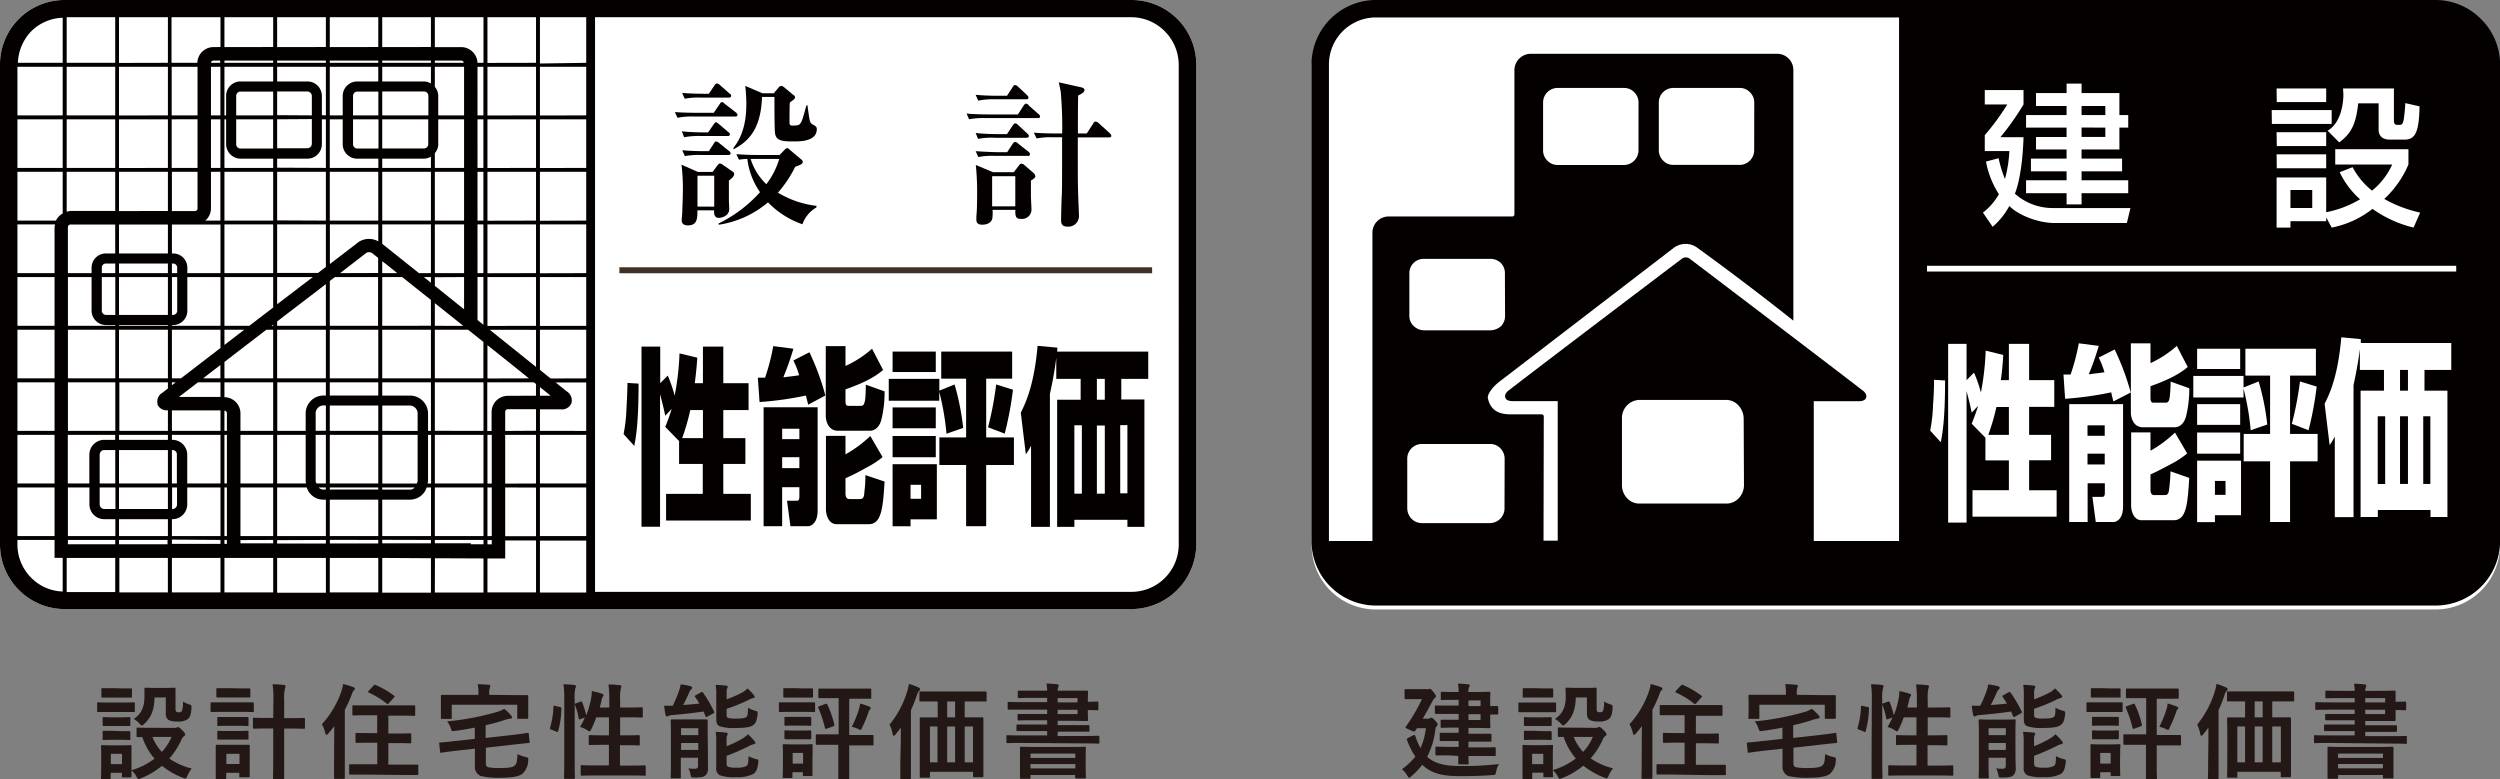
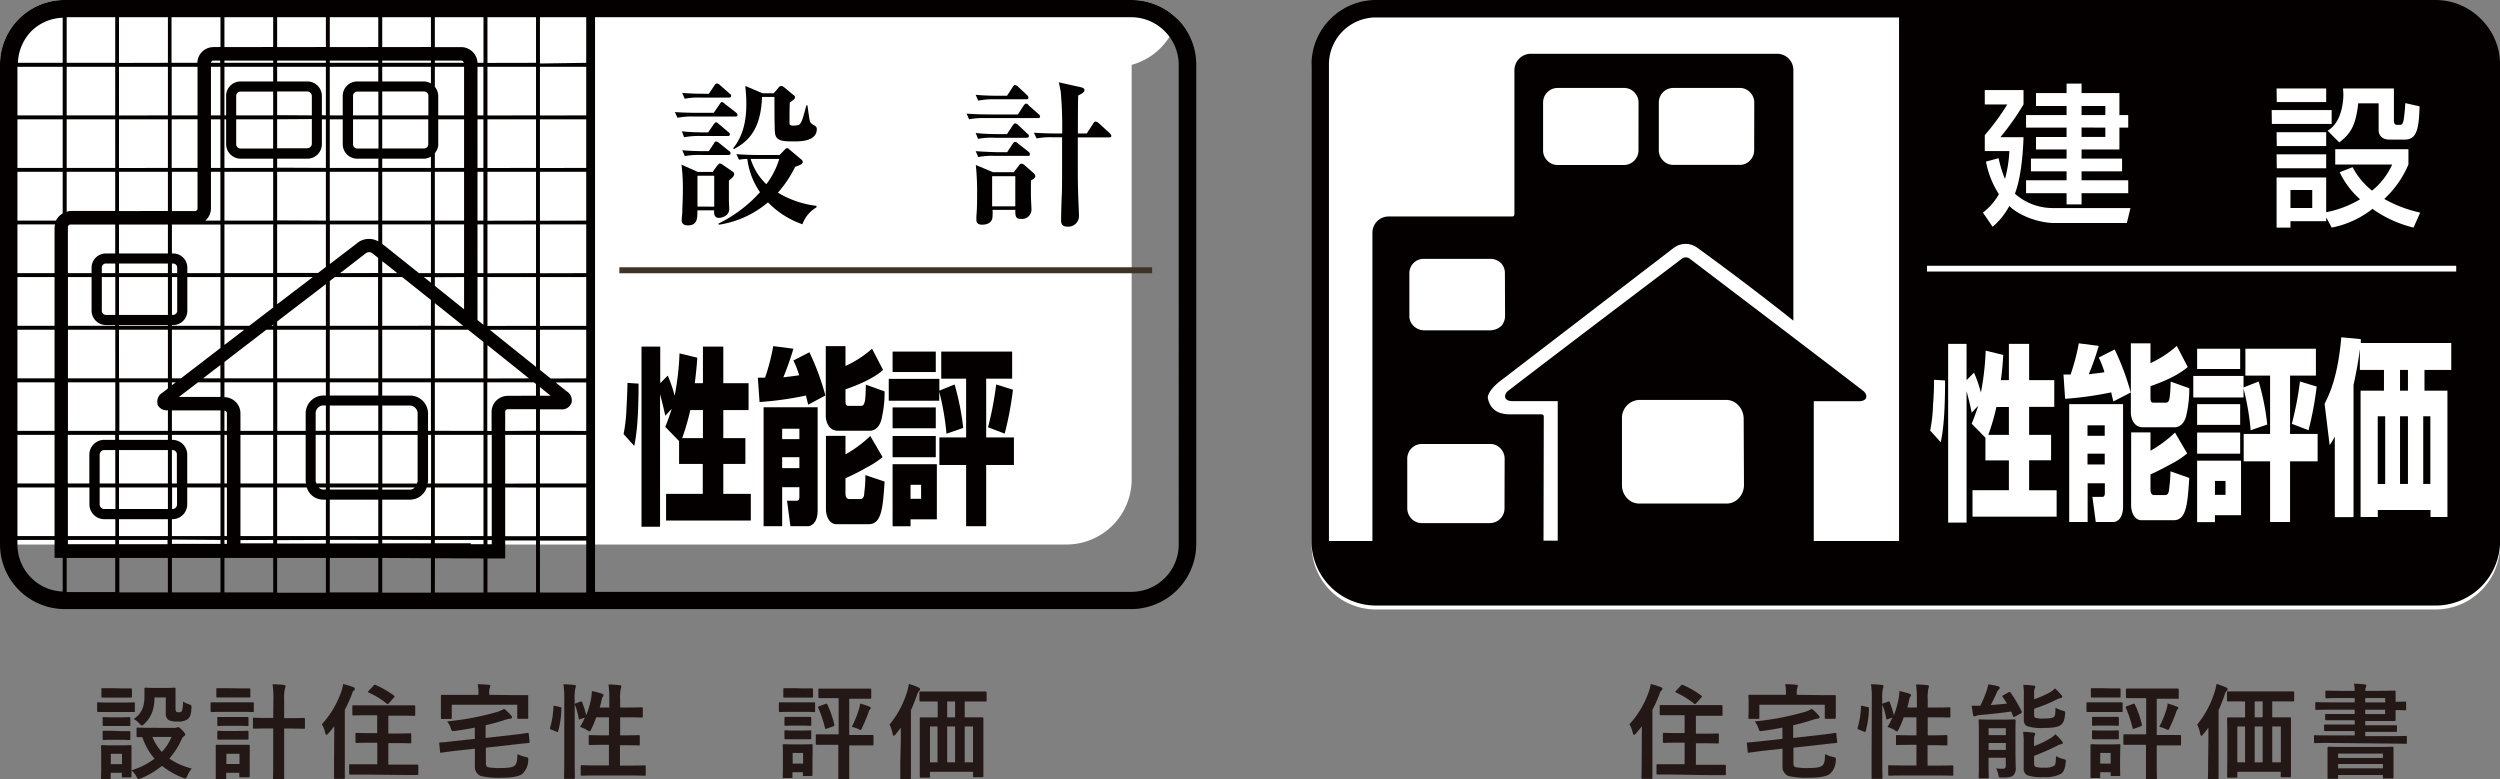
<svg xmlns="http://www.w3.org/2000/svg" viewBox="0 0 580.67 180.99">
  <rect x="0" y="0" width="580.67" height="180.99" fill="#808080" stroke="none" />
  <defs>
    <style>.cls-1{fill:#fff;}.cls-2{fill:#040000;}.cls-3{fill:#3e3326;}.cls-4{fill:#231815;}</style>
  </defs>
  <g id="レイヤー_2" data-name="レイヤー 2">
    <g id="contents">
-       <path class="cls-1" d="M273.43,4.38A15.09,15.09,0,0,0,262.78,0H15A15,15,0,0,0,0,15.06V126.47a15.06,15.06,0,0,0,15,15l247.76,0a15.14,15.14,0,0,0,15.09-15.06V15.06A15,15,0,0,0,273.43,4.38Z" />
+       <path class="cls-1" d="M273.43,4.38A15.09,15.09,0,0,0,262.78,0H15A15,15,0,0,0,0,15.06V126.47l247.76,0a15.14,15.14,0,0,0,15.09-15.06V15.06A15,15,0,0,0,273.43,4.38Z" />
      <path class="cls-2" d="M168,107.76h5.13v-6H168V95.25h5.87V89H168V80.51h-4.73V89h-1.89c.28-2.3.44-3.78.58-5.92l-4.13-1a62.92,62.92,0,0,1-1.13,9.83,33,33,0,0,0-1.6-4.67L153.35,89V80.51H149v41.84h4.31V91.57c.41,1.54.71,2.66,1.21,5l1.5-1.62c-.54,1.7-.88,2.67-1.5,4.2l3.21,3.3v5.31h5.5v6.95h-8.52v6.2h19.68v-6.2H168Zm-4.73-6h-4.82a52.51,52.51,0,0,0,1.88-6.51h2.94Z" />
      <path class="cls-2" d="M145.51,94.82a36.87,36.87,0,0,1-.67,6l2.48,2.75c.36-1.84,1-5.15,1-14.47l-2.58-.16C145.73,90.05,145.68,91.91,145.51,94.82Z" />
      <path class="cls-2" d="M177.36,122.22h4.31v-9.06h4v2.29c0,.3-.08.86-.57.86h-2.3l.79,5.91h4.17c.35,0,2.15-.43,2.15-3.62v-24H177.36Zm4.31-22.64h4V102h-4Zm0,6.62h4v2.53h-4Z" />
      <path class="cls-2" d="M184.28,83.73a21.3,21.3,0,0,1,1.34,3.43c-.38.06-2.34.34-2.73.35a3.24,3.24,0,0,1-.94.1A65.36,65.36,0,0,0,184.28,81l-4.68-.61a48,48,0,0,1-1.9,7.33l-1.68,0,.4,5.66a77.2,77.2,0,0,0,10.78-1.51c.19.88.3,1.2.51,2.13l4-2.14A57.76,57.76,0,0,0,188,81.82Z" />
      <path class="cls-2" d="M200.75,114.38c0,.68-.15,1.53-.92,1.53h-2.58c-.69,0-.87-.69-.87-1.3v-3.53a49.94,49.94,0,0,0,4.74-2.4,21.47,21.47,0,0,0,3.88-2.51l-2.86-4.9a28.16,28.16,0,0,1-5.76,4.26v-4.3h-4.54v17c0,1.59.74,3.52,2.48,3.52h7.47c3,0,3.29-3.89,3.67-9.9L201,110.35A28.06,28.06,0,0,1,200.75,114.38Z" />
      <path class="cls-2" d="M200.9,93.11c-.15.49-.21,1.16-.92,1.16h-2.8c-.39,0-.8,0-.8-1.08V90.43c2.89-1,6.45-2.48,8.73-4.5L202.55,81a24.52,24.52,0,0,1-6.17,4V80.39H191.8V96.65c0,.88.46,3.4,2.83,3.4h7.46c.58,0,2-.33,2.6-2.48a26.44,26.44,0,0,0,.77-6.66l-4.36-1.57C201.1,91,201,92.66,200.9,93.11Z" />
      <rect class="cls-2" x="207.32" y="81.66" width="10.03" height="4.75" />
      <path class="cls-2" d="M207.32,122.24h4.17v-1.62h6.11v-12.8H207.32Zm4.17-9.64h2.45v3.26h-2.45Z" />
      <rect class="cls-2" x="207.32" y="94.63" width="10.03" height="4.84" />
      <path class="cls-2" d="M223.72,99.39a59.19,59.19,0,0,0-2-10.09l-3.54,1.44V88H206.43v5.08h11.73V91a60.4,60.4,0,0,1,1.68,9.74Z" />
      <rect class="cls-2" x="207.32" y="101.27" width="10.03" height="4.93" />
      <path class="cls-2" d="M229.49,99.24l3.87,1.48a78.65,78.65,0,0,0,1.92-10.2l-3.9-1.22A76.5,76.5,0,0,1,229.49,99.24Z" />
      <polygon class="cls-2" points="229.06 87.95 235.09 87.95 235.09 81.66 218.62 81.66 218.62 87.95 224.4 87.95 224.4 101.6 218.19 101.6 218.19 108 224.4 108 224.4 122.22 229.06 122.22 229.06 108 235.5 108 235.5 101.6 229.06 101.6 229.06 87.95" />
-       <path class="cls-2" d="M245.6,80.75,241,80.32c-.84,9.65-3,13.63-3.9,15.55l1.17,9.66a16.77,16.77,0,0,0,1.21-2v18.84h4.38V91.48c.89-4,1.25-6.6,1.48-8.4V88H251v4.84h-5.46v29.53h4v-1.63h12.32v1.63h3.95V92.79h-5.37V88h6.26V81.66H245.53Zm14.59,18h1.67v15.83h-1.67ZM254.77,88h1.84v4.84h-1.84Zm0,10.83h1.84v15.83h-1.84Zm-3.49,15.83h-1.74V98.78h1.74Z" />
      <path class="cls-2" d="M167,28.83c-.3-.23-.47-.43-.69-.43s-.4.33-.55.48l-1.28,1.87h-1c-.31,0-2.86,0-5.11-.25l.53,1.37a19.19,19.19,0,0,1,4-.28h6.05c.31,0,.56,0,.56-.39s-.17-.38-.36-.53Z" />
      <path class="cls-2" d="M167,50.61c.29,0,2.38-.26,2.38-2.09,0-.27-.08-1.5-.08-2s0-3.34,0-4.57c.66-.53,1.22-1,1.22-1.51s-.33-.51-.56-.73l-2-1.37a1.51,1.51,0,0,0-.76-.37c-.22,0-.5.37-.67.58l-1,1.38h-3.45l-3.79-1.68a45.41,45.41,0,0,1,.31,6.48c0,1.42-.12,3.53-.12,4.19,0,.81-.15,1.72-.15,2.27s.31,1.16,1.44,1.16c2.28,0,2.2-1.77,2.22-3.5h3.87V49C165.83,49.84,166,50.61,167,50.61Zm-5-2.63V40.82h3.89V48Z" />
      <path class="cls-2" d="M170.28,34.44l.2.18c3.34-1.76,6.25-4.57,6.52-12.11h2.88c0,1.23,0,7.58.13,8.34.18,2,2,2,4.53,2,1.84,0,5.18-.19,5.18-2.88,0-.9-1.09-.86-1.48-1.56-.25-.51-.32-1.28-.69-3.94h-.25c-.81,3-1,3.66-1.4,4.19-.26.37-.49.51-1.81.51-.64,0-.71-.31-.71-.61s0-3.77.07-4.74c1.05-.78,1.2-.86,1.2-1.22s-.28-.47-.49-.64l-2-1.67c-.4-.26-.48-.33-.68-.33a.81.81,0,0,0-.67.43l-1.1,1.28h-2.6l-4-1.71c.07.88.24,2.26.24,4.21C173.34,27,173,31.11,170.28,34.44Z" />
      <path class="cls-2" d="M178.38,47a20.39,20.39,0,0,0,8,5.09,7.33,7.33,0,0,1,3.26-3.92v-.36a22.47,22.47,0,0,1-8.95-3.06,27.16,27.16,0,0,0,4-6c1.21-.44,1.77-.66,1.77-1.15a.8.8,0,0,0-.41-.61l-2.59-2.18c-.34-.33-.47-.4-.64-.4s-.37.13-.67.48L181.06,36H176.2c-.36,0-2.87,0-5.17-.2l.62,1.3a10.93,10.93,0,0,1,1.93-.18,17.08,17.08,0,0,0,2.95,7.72,31.71,31.71,0,0,1-9.66,7.29l.09.27A23,23,0,0,0,178.38,47Zm-4-10.09H181a18.46,18.46,0,0,1-3,5.87A13.69,13.69,0,0,1,174.33,36.86Z" />
      <path class="cls-2" d="M167.05,33.23a1.27,1.27,0,0,0-.7-.37c-.3,0-.42.26-.53.45l-1.18,1.8h-1c-.35,0-2.88,0-5.17-.22l.59,1.36A18.93,18.93,0,0,1,163,36h6.14c.22,0,.56-.06.56-.41a.69.69,0,0,0-.37-.52Z" />
      <path class="cls-2" d="M162.91,22.67h6.36c.23,0,.55-.05.55-.41s-.17-.36-.38-.54l-2.26-2a1.23,1.23,0,0,0-.67-.34.71.71,0,0,0-.52.4l-1.35,2h-1c-.38,0-2.92,0-5.2-.2l.61,1.36A16,16,0,0,1,162.91,22.67Z" />
      <path class="cls-2" d="M161.21,27.07h9.51c.26,0,.57,0,.57-.42,0-.19-.18-.37-.34-.51l-2.58-2c-.25-.23-.45-.43-.68-.43s-.42.29-.54.49l-1.37,2h-3.86c-.37,0-2.91,0-5.17-.17l.61,1.33A16.74,16.74,0,0,1,161.21,27.07Z" />
      <path class="cls-2" d="M227.22,36.48a16.7,16.7,0,0,1,3.92-.27h7.57c.26,0,.51,0,.51-.41a.72.72,0,0,0-.31-.54l-2.41-1.89a1,1,0,0,0-.75-.39c-.25,0-.42.25-.59.5l-1.23,1.87h-2.16c-.35,0-2.9-.07-5.15-.24Z" />
      <path class="cls-2" d="M240.48,40.92a1.23,1.23,0,0,0-.47-.77l-2-1.75a1.32,1.32,0,0,0-.77-.39c-.21,0-.46.22-.64.52L235.47,40h-4.82l-4-1.68a61.14,61.14,0,0,1,.3,7c0,.78,0,3.26-.17,4.94,0,.09,0,.53,0,.82,0,.84.6,1.11,1.35,1.11.6,0,2.4-.15,2.4-1.93a8,8,0,0,0,0-1.51h5.31c-.11,1.86.37,2.09,1.31,2.09a2.19,2.19,0,0,0,2.43-2.09c0-.5-.13-2.7-.13-3.25,0-1.33,0-2.58,0-3.57C240,41.64,240.48,41.28,240.48,40.92Zm-4.66,7h-5.38v-7h5.38Z" />
      <path class="cls-2" d="M240.14,30.82l.62,1.33a17.83,17.83,0,0,1,3.93-.26h2c0,9.72,0,10.84-.05,13.16-.08.84-.18,5-.18,6,0,.6,0,1.58,1.39,1.58a2.46,2.46,0,0,0,2.76-2.47c0-.81-.2-4.71-.2-5.62-.07-2.1-.07-3.16-.07-12.62h7.23c.24,0,.56-.07.56-.33s-.19-.45-.43-.71l-2.53-2.3a1.47,1.47,0,0,0-.68-.35c-.24,0-.45.18-.62.54L252.42,31h-2.06c0-1.23,0-7.44.07-8.82.74-.37,1.46-.74,1.46-1.23s-.49-.57-.72-.66l-5.25-1.17c.15.59.26,1.23.45,2.15a91.44,91.44,0,0,1,.34,9.73h-1.35C245,31,242.43,31,240.14,30.82Z" />
      <path class="cls-2" d="M229,27.43h12c.27,0,.58,0,.58-.4a.84.84,0,0,0-.36-.53l-2.27-2a.81.81,0,0,0-.67-.43c-.2,0-.36.26-.56.51l-1.29,2h-6.81c-.39,0-2.94,0-5.12-.2l.59,1.32A18.17,18.17,0,0,1,229,27.43Z" />
      <path class="cls-2" d="M231.14,23.06h7.17c.25,0,.56,0,.56-.37s-.23-.45-.38-.66l-2-1.86a1.2,1.2,0,0,0-.75-.42c-.2,0-.34.19-.54.49l-1.3,2h-2.14c-.35,0-2.9,0-5.15-.22l.6,1.36A17.29,17.29,0,0,1,231.14,23.06Z" />
      <path class="cls-2" d="M238.38,32c.29,0,.59-.07.59-.4s-.18-.38-.33-.55l-2.14-2a1.18,1.18,0,0,0-.68-.39c-.27,0-.41.23-.61.49l-1.32,2h-2.16c-.33,0-2.86,0-5.11-.26l.55,1.37a16.37,16.37,0,0,1,3.92-.26Z" />
      <rect class="cls-3" x="143.86" y="62.08" width="123.74" height="1.39" />
      <path class="cls-2" d="M273.43,4.38A15.09,15.09,0,0,0,262.78,0H15A15,15,0,0,0,0,15.06V126.47a15.06,15.06,0,0,0,15,15l247.76,0a15.14,15.14,0,0,0,15.09-15.06V15.06A15,15,0,0,0,273.43,4.38ZM4.05,112.3V101h8.62V112.3Zm8.62.92v11.29H4.05V113.22ZM4.05,100.07V88.81h8.62v11.26Zm0-12.19V76.58h8.62v11.3Zm0-12.2V64.35h8.62V75.68Zm0-12.24V52.12h8.74a6.38,6.38,0,0,0-.12.63V63.44Zm0-12.2V39.91H14.56v9.67A3.74,3.74,0,0,0,13,51.24ZM14.56,15.51V26.8H4.05V15.51Zm0,12.2V39H4.05V27.71ZM125.41,112.3V101h10.75V112.3Zm10.75.92v11.29H125.41V113.22Zm-10.75-13.15v-5h4.82a2.35,2.35,0,0,0,2.5-1.45,2.45,2.45,0,0,0-1.09-2.72l-2.59-2.07h7.11v11.26Zm0-8.16v-2l2.48,2Zm2.48-4-2.48-2V76.58h10.75v11.3Zm-2.48-12.2V64.35h10.75V75.68Zm0-12.24V52.12h10.75V63.44Zm0-12.2V39.91h10.75V51.24Zm0-12.24V27.71h10.75V39Zm0-12.2V15.51h10.75V26.8Zm-8.07,85.5V101h7.16V112.3Zm7.16.92v11.29h-7.16V113.22Zm-7.16-13.15V95.65a.6.6,0,0,1,.59-.6h6.57v5Zm.59-8.16a3.76,3.76,0,0,0-3.75,3.74v4.42h-1V88.81H124l.49.38v2.72Zm-4.71,32.6V113.22h1v11.29Zm1,.9v1c-.14,0-.52,0-1,0v-1Zm-1-13.11V101h1V112.3Zm0-24.42V80.17c3.55,2.84,6.9,5.51,9.63,7.71Zm.54-11.3H124.5v8.61Zm-.54-.9V64.35H124.5V75.68Zm0-12.24V52.12H124.5V63.44Zm0-12.2V39.91H124.5V51.24Zm0-12.24V27.71H124.5V39Zm0-12.2V15.51H124.5V26.8Zm0-12.21V4H124.5V14.59ZM101,126.18v-.77H112.3v1h-2.94v-.23Zm0-1.67V113.22H112.3v11.29Zm0-12.21V101H112.3V112.3Zm0-12.23V88.81H112.3v11.26Zm0-12.19V76.58h7.71l3.57,2.84v8.46Zm6.79-72.37V26.8h-6V22.27a3.32,3.32,0,0,0-.79-2.1V15.51ZM101,14.59v-.52h6.18a.62.62,0,0,1,.54.52Zm.79,18.89V27.71h6V39H101V35.57A3.33,3.33,0,0,0,101.81,33.48Zm6,6.43V51.24H101V39.91Zm0,12.21V63.44H101V52.12Zm0,12.23v7.49L101,66.39v-2Zm-.22,11.33H101V70.41C103.14,72.12,105.36,73.88,107.59,75.68Zm3.34-1.35v-10h1.37V75.43Zm0-10.89V52.12h1.37V63.44Zm0-12.2V39.91h1.37V51.24Zm0-12.24V27.71h1.37V39Zm0-12.2V15.51h1.37V26.8Zm0-12.21a3.82,3.82,0,0,0-3.71-3.65H101V4H112.3V14.59ZM88.78,124.51v-8.46h6.54a4.09,4.09,0,0,0,3.79-2.83h1v11.29Zm11.31.9v.79c-3.19,0-7,0-11.31,0v-.82ZM97,101v10.75c0,.22-.13.35-.2.56h-8V101Zm-8.21-.92V94.2h6.54a1.86,1.86,0,0,1,1.67,2v3.9Zm7.52,13.15a1.54,1.54,0,0,1-1,.49H88.78v-.49Zm3-.92a2.77,2.77,0,0,0,.11-.56V101h.71V112.3Zm.11-12.23v-3.9a4.19,4.19,0,0,0-4.06-4.3H88.78V88.81h11.31v11.26ZM88.78,87.88V76.58h11.31v11.3Zm0-12.2V64.35h4.63c2,1.58,4.23,3.38,6.68,5.31v6Zm0-12.24V60.68c1,.73,2.11,1.64,3.49,2.76Zm9.66.91h1.65v1.32Zm-1.13-.91-8.53-6.8V52.12h11.31V63.44Zm-8.53-12.2V39.91h11.31V51.24Zm0-12.24V36.86H98.5a3.35,3.35,0,0,0,1.59-.48V39ZM99.47,27.71v5.77a1,1,0,0,1-1,1H88.78V27.71ZM88.78,26.8V21.25H98.5a1,1,0,0,1,1,1V26.8Zm9.72-7.88H88.78V15.51h11.31v3.88A3.34,3.34,0,0,0,98.5,18.92Zm-9.72-4.33v-.52h11.31v.52Zm0-3.65V4h11.31v6.92ZM76.6,124.51v-8.46H87.86v8.46Zm11.26.9v.82l-11.24,0h0v-.84ZM76.6,113.71v-.49H87.86v.49Zm0-1.41V101H87.86V112.3Zm0-12.23V94.2H87.86v5.87Zm0-8.2V88.81H87.86v3.06Zm0-4V76.58H87.86v11.3Zm0-12.2V65.28c.4-.33.79-.62,1.21-.93h10V75.68ZM79,63.44l6-4.64a1.26,1.26,0,0,1,1.45,0l1.38,1.1v3.51Zm4.14-7.11-6.52,5V52.12H87.86v3.94A4.38,4.38,0,0,0,83.12,56.33ZM76.6,51.24V39.91H87.86V51.24ZM76.6,39V27.71h3v5.77A3.38,3.38,0,0,0,83,36.86h4.88V39ZM83,34.5a1,1,0,0,1-1-1V27.71h5.91V34.5Zm-1-7.7V22.27a1,1,0,0,1,1-1h4.88V26.8Zm1-7.88a3.37,3.37,0,0,0-3.4,3.35V26.8h-3V15.51H87.86v3.41ZM76.6,14.59v-.52H87.86v.52Zm0-3.65V4H87.86v6.92ZM64.37,124.51V113.22h6.88A4,4,0,0,0,75,116.05h.69v8.46Zm11.32.9v.84l-11.32,0v-.79ZM71.08,112.3H64.37V101H71v10.75A3.69,3.69,0,0,0,71.08,112.3ZM75,113.71a1.59,1.59,0,0,1-1-.49h1.68v.49Zm-1.49-1.41c-.06-.21-.19-.34-.19-.56V101h2.37V112.3Zm-.19-12.23v-3.9a1.85,1.85,0,0,1,1.68-2h.69v5.87ZM75,91.87a4.15,4.15,0,0,0-4,4.3v3.9h-6.6V88.81H75.69v3.06Zm-10.63-4V76.58H75.69v11.3Zm0-12.2v-1c4-3.09,8-6.11,11.32-8.68v9.69Zm0-5V64.35h8.3Zm9.5-7.28h-9.5V52.12H75.69V62Zm-9.5-12.2V39.91H75.69V51.24Zm0-12.24V36.86h7a3.37,3.37,0,0,0,3.39-3.38V27.71h.93V39Zm8.06-11.29v5.77a1.07,1.07,0,0,1-1.06,1h-7V27.71Zm-8.06-.91V21.25h7a1.07,1.07,0,0,1,1.06,1V26.8Zm10.39,0V22.27a3.36,3.36,0,0,0-3.39-3.35h-7V15.51H75.69V26.8ZM64.37,14.59v-.52H75.69v.52Zm0-3.65V4H75.69v6.92ZM55.85,124.51V113.22h7.6v11.29Zm7.6.9v.79l-7.6,0v-.76Zm-7.6-13.11V101h7.6V112.3Zm0-12.23V96a3.77,3.77,0,0,0-3.72-3.75V88.81H63.45v11.26Zm-3.72,24.44V113.22h.57v11.29Zm.57.9v.92h-.57v-.92Zm-.57-13.11V101h.57V112.3Zm0-12.23V95.38a.6.6,0,0,1,.57.57v4.12Zm0-12.19V84.07c3-2.33,6.39-4.91,9.74-7.49h1.58v11.3Zm0-7.76V76.58h4.61Zm10.93-4.44c.13-.1.25-.2.39-.29v.29Zm-5.16,0H52.13V64.35H63.45v7.08ZM52.13,63.44V52.12H63.45V63.44Zm0-12.2V39.91H63.45V51.24Zm0-12.24V27.71h.39v5.77a3.4,3.4,0,0,0,3.34,3.38h7.59V39Zm3.73-4.5a1,1,0,0,1-1-1V27.71h8.58V34.5Zm-1-7.7V22.27a1,1,0,0,1,1-1h7.59V26.8Zm1-7.88a3.34,3.34,0,0,0-3.34,3.35V26.8h-.39V15.51H63.45v3.41Zm-3.73-4.33v-.52H63.45v.52Zm0-3.65V4H63.45v6.92ZM39.93,124.51v-3.92h.15a3.45,3.45,0,0,0,3.41-3.45v-3.92h7.72v11.29Zm11.28.9v.92l-11.28,0v-1ZM41.12,113.22v3.92a1.06,1.06,0,0,1-1,1.09h-.15v-5Zm-1.19-.92v-7.77h.15a1,1,0,0,1,1,1.09v6.68Zm3.56,0v-6.68a3.46,3.46,0,0,0-3.41-3.46h-.15V101H51.21V112.3Zm-3.56-12.23V95.32H51.21v4.75Zm0-10.6v-.66h.88Zm1.63,2.72c1.11-.84,2.63-2,4.41-3.38h5.24v3.38Zm5.63-4.31c1.24-1,2.59-2,4-3.1v3.1Zm-5.16,0h-2.1V76.58H51.21v4.24Zm-2.1-12.2V75.5h.22a3.31,3.31,0,0,0,3.36-3.23V64.35h7.7V75.68Zm1.23-11.33v7.92a1,1,0,0,1-1,.88h-.22v-8.8Zm-1.23-.91V61.21h.22a.94.94,0,0,1,1,.87v1.36Zm3.58,0V62.08a3.3,3.3,0,0,0-3.36-3.21h-.22V52.15h5.36a1.52,1.52,0,0,0,.21,0h5.71V63.44Zm2.37-35.73V39h-6V27.71Zm-6-.91V15.51h6V26.8Zm6,13.11V48.4a.62.62,0,0,1-.59.63H39.93V39.91Zm1.8,11.33A3.79,3.79,0,0,0,49,48.4V39.91h2.19V51.24ZM49,39V27.71h2.19V39Zm0-12.2V15.51h2.19V26.8Zm0-12.21a.59.59,0,0,1,.54-.52h1.6v.52Zm.54-3.65a3.74,3.74,0,0,0-3.7,3.65h-6V4H51.21v6.92Zm-13,82.94A2.33,2.33,0,0,0,39,95.29v4.78H27.72V88.81H39v1.41l-1.27,1A2.33,2.33,0,0,0,36.62,93.88Zm-8.9,30.63v-3.92H39v3.92Zm11.27.9v1l-11.27,0v-1Zm-11.27-7.18v-5H39v5Zm0-5.93v-7.77H39v7.77Zm0-10.14V101H39v1.17Zm0-14.28V76.58H39v11.3Zm0-12.2V75.5H39v.18Zm0-2.53v-8.8H39v8.8Zm0-9.71V61.21H39v2.23Zm0-4.57V52.15H39v6.72Zm0-9.84V39.91H39V49Zm0-10V27.71H39V39Zm0-12.2V15.51H39V26.8Zm0-12.21V4H39V14.59ZM15.77,124.51V113.22h5v3.92a3.45,3.45,0,0,0,3.4,3.45h2.62v3.92Zm11,.9v1l-11,0v-1Zm-2.62-7.18a1.1,1.1,0,0,1-1-1.09v-3.92h3.66v5Zm-1-5.93v-6.68a1.09,1.09,0,0,1,1-1.09h2.62v7.77Zm1-10.14a3.47,3.47,0,0,0-3.4,3.46v6.68h-5V101h11v1.17Zm-8.37-2.09V88.81h11v11.26Zm0-12.19V76.58h11v11.3Zm0-12.2V64.35h5.49v7.92a3.37,3.37,0,0,0,3.38,3.23h2.12v.18Zm8.87-2.53a1,1,0,0,1-1-.88V64.35h3.13v8.8Zm-1-9.71V62.08a.94.94,0,0,1,1-.87h2.12v2.23Zm1-4.57a3.32,3.32,0,0,0-3.38,3.21v1.36H15.77V52.75a.61.61,0,0,1,.63-.6H26.76v6.72ZM16.4,49a2.69,2.69,0,0,0-.91.2V39.91H26.76V49Zm-.91-10V27.71H26.76V39Zm0-12.2V15.51H26.76V26.8Zm0-12.21V4H26.76V14.59Zm0,115,11.27,0v7.93H15.49Zm12.23,0,11.27,0v8H27.72Zm12.21,0,11.28,0v8H39.93Zm12.2,0,11.32,0v8H52.13Zm12.24,0,11.32,0v8.08H64.37Zm12.23,0h.71l10.55,0v8H76.6Zm12.18,0,11.31.07v8H88.78Zm12.24.07,11.28.05v7.92H101Zm12.2.05,4.12,0v-4.17h7.16v12.06H113.22Zm12.19-4.14h10.75v12.06H125.41Zm0-110.82V4h10.75V14.59ZM7.29,7.23a10.9,10.9,0,0,1,7.27-3.11V14.59H4.16A11.13,11.13,0,0,1,7.29,7.23ZM4.05,126.47v-1.06h8.62v4.17h1.89v7.81a10.74,10.74,0,0,1-7.25-3.13A10.9,10.9,0,0,1,4.05,126.47Zm269.73,0a11,11,0,0,1-11,11H138.21V4H262.78a11,11,0,0,1,7.77,3.27,11.08,11.08,0,0,1,3.23,7.77Z" />
      <path class="cls-4" d="M28.49,163.18c1.82,0,2.43-.05,2.57-.05s.26,0,.26.26v1.71c0,.26,0,.28-.26.28s-.75,0-2.57,0H25.37c-1.82,0-2.42,0-2.54,0s-.27,0-.27-.28v-1.71c0-.24,0-.26.27-.26s.72.05,2.54.05Zm12,5.88A1.23,1.23,0,0,0,41,169a.81.81,0,0,1,.36-.12c.17,0,.46.22.91.67s.75.84.75,1a.44.44,0,0,1-.27.43,1.66,1.66,0,0,0-.57.75,17.61,17.61,0,0,1-2.86,4.46,16,16,0,0,0,5.21,2.31,7.49,7.49,0,0,0-1,1.68c-.22.45-.29.64-.48.64a2.39,2.39,0,0,1-.56-.16,18,18,0,0,1-4.87-2.79,18.21,18.21,0,0,1-4.9,2.91,1.38,1.38,0,0,1-.55.16c-.19,0-.28-.16-.5-.6a4.66,4.66,0,0,0-1.13-1.41c0,1,0,1.27,0,1.37s0,.26-.27.26h-1.7c-.24,0-.26,0-.26-.26v-.8h-2.6v1.25c0,.24,0,.27-.26.27h-1.7c-.27,0-.29,0-.29-.27s.05-.72.05-3.62v-1.54c0-1.51-.05-2.09-.05-2.26s0-.26.29-.26.64.05,2.18.05h2.14c1.56,0,2-.05,2.2-.05s.27,0,.27.26,0,.72,0,1.85v3.72a16.28,16.28,0,0,0,5.35-2.69,14.81,14.81,0,0,1-2.83-5c-.7,0-1,0-1.08,0-.24,0-.26,0-.26-.29v-1.68c0-.22,0-.24.26-.24s.84.05,2.93.05ZM28.2,159.89c1.56,0,2,0,2.16,0s.29,0,.29.26v1.61c0,.24,0,.27-.29.27s-.6,0-2.16,0H26c-1.56,0-2,0-2.19,0s-.26,0-.26-.27V160.1c0-.24,0-.26.26-.26s.63,0,2.19,0ZM28,166.61c1.46,0,1.9-.05,2-.05s.28,0,.28.24v1.56c0,.24,0,.26-.28.26s-.56,0-2,0h-1.9c-1.46,0-1.89,0-2,0s-.26,0-.26-.26V166.8c0-.22,0-.24.26-.24s.58.05,2,.05Zm0,3.21c1.46,0,1.9,0,2,0s.28,0,.28.26v1.54c0,.24,0,.26-.28.26s-.56-.05-2-.05h-1.9c-1.46,0-1.89.05-2,.05s-.26,0-.26-.26V170c0-.24,0-.26.26-.26s.58,0,2,0Zm-2.26,5.26v2.4h2.6v-2.4ZM35.88,162c0,3-.91,4.75-2.35,6.12-.26.26-.43.38-.57.38s-.32-.14-.58-.45A5,5,0,0,0,31.06,167c1.61-1.1,2.49-2.52,2.49-5.23,0-1.08,0-1.63,0-1.78s0-.26.28-.26.58.05,2.12.05h2.4c1.53,0,2-.05,2.16-.05s.26,0,.26.26,0,.72,0,2v2.49a1.24,1.24,0,0,0,.17.82c.12.12.29.14.67.14a.69.69,0,0,0,.65-.33,6.19,6.19,0,0,0,.24-2.16,7.35,7.35,0,0,0,1.42.65c.6.19.57.24.55.86-.07,1.44-.31,2.11-.86,2.57a3.68,3.68,0,0,1-2.45.55,4.12,4.12,0,0,1-2-.34,1.76,1.76,0,0,1-.65-1.65V162Zm-.48,9.17a11.56,11.56,0,0,0,2.19,3.48,11.68,11.68,0,0,0,2.25-3.48Z" />
      <path class="cls-4" d="M56.14,163.13c1.82,0,2.42,0,2.57,0s.24,0,.24.26v1.71c0,.26,0,.29-.24.29s-.75-.05-2.57-.05H51.72c-1.82,0-2.42.05-2.54.05s-.27,0-.27-.29v-1.71c0-.24,0-.26.27-.26s.72,0,2.54,0ZM58,176.81c0,2.78,0,3.31,0,3.46s0,.26-.26.26h-1.9c-.24,0-.26,0-.26-.26v-.77H52.54v1.2c0,.24,0,.26-.27.26H50.4c-.26,0-.29,0-.29-.26s0-.7,0-3.6v-1.59c0-1.51,0-2.09,0-2.25s0-.27.29-.27.65,0,2.19,0h2.95c1.54,0,2,0,2.21,0s.26,0,.26.27,0,.72,0,1.84Zm-2.3-16.92c1.54,0,2,0,2.16,0s.29,0,.29.26v1.59c0,.24,0,.26-.29.26s-.62,0-2.16,0h-3c-1.56,0-2,0-2.19,0s-.26,0-.26-.26V160.1c0-.24,0-.26.26-.26s.63,0,2.19,0Zm-.27,6.65c1.45,0,1.88,0,2,0s.29,0,.29.26v1.56c0,.24,0,.27-.29.27s-.57-.05-2-.05H52.73c-1.46,0-1.89.05-2,.05s-.26,0-.26-.27v-1.56c0-.24,0-.26.26-.26s.58,0,2,0Zm0,3.24c1.45,0,1.88-.05,2-.05s.29,0,.29.26v1.54c0,.24,0,.26-.29.26s-.57,0-2,0H52.73c-1.46,0-1.89,0-2,0s-.26,0-.26-.26V170c0-.24,0-.26.26-.26s.58.05,2,.05Zm-2.85,5.3v2.38h3.05v-2.38Zm10.92-12.53a22.16,22.16,0,0,0-.19-3.62c.91,0,1.85.07,2.64.17.24,0,.38.14.38.26a1.87,1.87,0,0,1-.12.48A9.22,9.22,0,0,0,66,162.5v4.3h1.54c2.18,0,2.93-.05,3-.05s.29,0,.29.29V169c0,.24,0,.27-.29.27s-.87-.05-3-.05H66v7.25c0,2.71,0,4.08,0,4.2s0,.29-.24.29H63.65c-.21,0-.24,0-.24-.29s.05-1.49.05-4.18V169.2H62.12c-2.19,0-2.93.05-3.08.05s-.29,0-.29-.27V167c0-.26,0-.29.29-.29s.89.05,3.08.05h1.34Z" />
      <path class="cls-4" d="M77.64,168.67c-.43.58-.91,1.15-1.39,1.71-.19.21-.34.31-.43.31s-.17-.12-.27-.41a6.87,6.87,0,0,0-.79-2.06,21.9,21.9,0,0,0,4.54-7.66,7.74,7.74,0,0,0,.38-1.68,15.91,15.91,0,0,1,2.38.72c.26.12.36.19.36.36a.48.48,0,0,1-.24.43c-.17.12-.29.34-.51,1a31,31,0,0,1-1.58,3.48V177c0,2.35,0,3.53,0,3.65s0,.26-.24.26H77.83c-.21,0-.24,0-.24-.26s0-1.3,0-3.65Zm7.06,11.24c-2.35,0-3.19,0-3.34,0s-.26,0-.26-.28v-1.85c0-.24,0-.27.26-.27s1,0,3.34,0h2.93v-5H86c-2.23,0-3,.05-3.15.05s-.28,0-.28-.26v-1.8c0-.24,0-.27.28-.27s.92.05,3.15.05h1.61v-4.15H85.37c-2.33,0-3.12.05-3.26.05s-.27,0-.27-.27v-1.82c0-.27,0-.27.27-.27s.93,0,3.26,0h7.51c2.31,0,3.12,0,3.27,0s.29,0,.29.27V166c0,.24,0,.27-.29.27s-1-.05-3.27-.05H90.2v4.15h1.89c2.26,0,3-.05,3.17-.05s.26,0,.26.27v1.8c0,.24,0,.26-.26.26s-.91-.05-3.17-.05H90.2v5h3.38c2.35,0,3.17,0,3.31,0s.27,0,.27.27v1.85c0,.26,0,.28-.27.28s-1,0-3.31,0Zm2.09-20.69a.34.34,0,0,1,.5-.1,21.29,21.29,0,0,1,4.18,2.42c.12.1.19.15.19.22s-.07.14-.17.26l-1.13,1.28c-.24.28-.33.28-.52.14a19.34,19.34,0,0,0-4.18-2.57c-.12-.07-.17-.12-.17-.19s.05-.14.17-.26Z" />
      <path class="cls-4" d="M119.52,170.64c2.07-.24,2.76-.38,3-.41s.26,0,.29.24l.19,1.8c0,.24,0,.29-.24.31s-1,.08-3.1.32l-6.81.76v3.48c0,.7.14,1,.67,1.09a14.25,14.25,0,0,0,2.57.16c2,0,3-.16,3.45-.57s.6-1,.65-2.67a7.57,7.57,0,0,0,1.9.67c.64.17.64.17.6.82a4.3,4.3,0,0,1-1.4,3.12c-.72.58-2.37.89-5.06.89a18.67,18.67,0,0,1-4.59-.41,2.33,2.33,0,0,1-1.34-2.35v-4l-4.78.53c-2.06.26-2.68.36-3,.4s-.28,0-.31-.26l-.19-1.82c0-.24,0-.27.26-.29s1-.05,3-.29l5-.55V169c-1.46.29-3,.56-4.68.77-.65.1-.65.1-.89-.6a5.09,5.09,0,0,0-.86-1.61,63.28,63.28,0,0,0,11.47-2.16,7.07,7.07,0,0,0,1.78-.76,9.2,9.2,0,0,1,1.58,1.51c.15.17.24.26.24.48s-.12.26-.41.29-.6.12-1,.21a44.72,44.72,0,0,1-4.72,1.32v2.95Zm-.26-9.19c2.21,0,3,0,3.17,0s.26,0,.26.24,0,.58,0,1.27V164c0,2.16,0,2.54,0,2.69s0,.26-.26.26h-2c-.27,0-.29,0-.29-.26v-3H104.93v3c0,.27,0,.29-.26.29h-2c-.24,0-.26,0-.26-.29s0-.5,0-2.68v-.87c0-.91,0-1.34,0-1.51s0-.24.26-.24,1,0,3.17,0h5.28v-.19a9.41,9.41,0,0,0-.17-2.28c.89,0,1.73.07,2.57.14.24,0,.36.1.36.24a1.57,1.57,0,0,1-.12.46,3.78,3.78,0,0,0-.12,1.44v.19Z" />
      <path class="cls-4" d="M130.06,164.21c.31.07.36.12.33.38a20.72,20.72,0,0,1-.76,5.26c-.08.24-.12.19-.39.09l-1.2-.48c-.31-.12-.33-.24-.26-.48a20,20,0,0,0,.77-4.87c0-.24,0-.21.38-.14Zm1-1.66a23,23,0,0,0-.19-3.62,24.37,24.37,0,0,1,2.52.17c.24,0,.38.14.38.26a1.12,1.12,0,0,1-.12.46,9.44,9.44,0,0,0-.17,2.66v13.94c0,2.72.05,4.09.05,4.21s0,.28-.26.28h-2c-.24,0-.26,0-.26-.28s.05-1.49.05-4.18Zm3.74.43c.27-.09.34-.07.43.15a23.59,23.59,0,0,1,.94,3,22,22,0,0,0,1.13-3.89,14.57,14.57,0,0,0,.17-1.73,21.25,21.25,0,0,1,2.3.6c.31.12.41.22.41.34a.46.46,0,0,1-.14.34,1.54,1.54,0,0,0-.29.74c-.12.58-.27,1.18-.44,1.8h2.21v-1.73a25.86,25.86,0,0,0-.19-3.62c.91,0,1.8.07,2.62.17.24,0,.38.12.38.24a1.78,1.78,0,0,1-.12.48,9.7,9.7,0,0,0-.17,2.66v1.8h2c2.14,0,2.86-.05,3-.05s.26,0,.26.27v1.84c0,.24,0,.27-.26.27s-.86-.05-3-.05h-2v4.18h1.3c2.16,0,2.9-.05,3-.05s.26,0,.26.26v1.87c0,.24,0,.27-.26.27s-.89-.05-3-.05H144v4.73h2.43c2.35,0,3.14-.05,3.29-.05s.26,0,.26.27v1.84c0,.27,0,.29-.26.29s-.94-.05-3.29-.05h-8c-2.35,0-3.17.05-3.29.05s-.26,0-.26-.29V178c0-.24,0-.27.26-.27s.94.05,3.29.05h3V173H140c-2.16,0-2.88.05-3,.05s-.26,0-.26-.27V171c0-.24,0-.26.26-.26s.89.05,3,.05h1.44v-4.18h-2.95a26.91,26.91,0,0,1-1.15,2.76c-.19.36-.29.5-.43.5a1.1,1.1,0,0,1-.46-.24,6.93,6.93,0,0,0-1.73-.79,15.89,15.89,0,0,0,1.13-2.18l-1,.36c-.31.12-.38.12-.43-.15a16.52,16.52,0,0,0-.86-3.12c-.1-.26-.08-.31.24-.4Z" />
-       <path class="cls-4" d="M162.82,160.8c.26-.14.36-.07.5.12a30.08,30.08,0,0,1,2.52,4.3c.12.24.1.33-.17.48l-1.36.74c-.27.17-.34.14-.46-.12l-.43-1.06c-2.26.34-4.75.6-7.18.82a3,3,0,0,0-1,.22,1,1,0,0,1-.36.09c-.14,0-.24-.09-.31-.38-.12-.65-.24-1.39-.31-2.09.62,0,1.34,0,2,0a29.86,29.86,0,0,0,1.41-3.34,9.64,9.64,0,0,0,.43-1.63,15,15,0,0,1,2.28.43c.27.1.39.19.39.36a.59.59,0,0,1-.27.43,2,2,0,0,0-.43.7c-.38.84-.91,2-1.39,2.88,1.3-.1,2.57-.19,3.77-.34-.31-.53-.62-1-1-1.53-.15-.22-.1-.29.17-.41Zm1.61,14.11c0,1.23,0,2.52,0,3.27a2.36,2.36,0,0,1-.52,1.89c-.39.34-.84.51-2.64.53-.75,0-.75,0-.89-.72a4.94,4.94,0,0,0-.48-1.41,9.68,9.68,0,0,0,1.44.09c.58,0,.79-.19.79-.72V176h-4v1.56c0,1.9,0,2.81,0,3s0,.24-.26.24h-1.82c-.24,0-.27,0-.27-.24s.05-1,.05-3v-7.2c0-1.94-.05-2.83-.05-3s0-.26.27-.26.76,0,2.54,0h3c1.78,0,2.38,0,2.52,0s.26,0,.26.26,0,1.2,0,3.22Zm-6.24-5.78v1.61h4v-1.61Zm4,5.06v-1.61h-4v1.61Zm6.58-11.76a29.42,29.42,0,0,0,3.53-1.53,5.48,5.48,0,0,0,1.32-1,12.08,12.08,0,0,1,1.46,1.54.57.57,0,0,1,.22.41c0,.14-.15.24-.34.28a4.81,4.81,0,0,0-1.1.44,37.94,37.94,0,0,1-5.09,2.06v1.42c0,.43.07.6.41.72a7.15,7.15,0,0,0,1.82.14c1.27,0,2.11-.12,2.4-.43s.29-.77.34-2.09a7.42,7.42,0,0,0,1.68.7c.57.16.57.16.55.81-.17,1.44-.43,2.11-1.11,2.57s-2,.62-4,.62a10.53,10.53,0,0,1-3.68-.4c-.55-.22-.81-.68-.81-1.56v-5.69a12.82,12.82,0,0,0-.15-2.35c.77,0,1.61.07,2.4.16.27,0,.41.12.41.27a.87.87,0,0,1-.14.41c-.1.21-.12.4-.12,1.32Zm0,14.88c0,.46.07.65.43.82a6.21,6.21,0,0,0,1.92.17,4.41,4.41,0,0,0,2.33-.43c.36-.39.36-.94.41-2.24a6.56,6.56,0,0,0,1.73.67c.6.15.6.17.53.8-.17,1.49-.46,2.18-1.13,2.66a8,8,0,0,1-4,.75,9.84,9.84,0,0,1-3.79-.44,1.72,1.72,0,0,1-.84-1.75v-6a12.77,12.77,0,0,0-.14-2.33c.77,0,1.61.08,2.4.17.26,0,.41.12.41.29a.92.92,0,0,1-.15.43c-.1.19-.12.34-.12,1.27v1.16a21.94,21.94,0,0,0,3.67-1.76,5.68,5.68,0,0,0,1.3-1,12,12,0,0,1,1.49,1.56c.17.21.24.33.24.45s-.17.27-.39.29a3.56,3.56,0,0,0-1.08.43,49.8,49.8,0,0,1-5.23,2.28Z" />
      <path class="cls-4" d="M186.48,163.13c1.85,0,2.43,0,2.57,0s.27,0,.27.26v1.71c0,.26,0,.29-.27.29s-.72-.05-2.57-.05h-2.76c-1.82,0-2.42.05-2.54.05s-.27,0-.27-.29v-1.71c0-.24,0-.26.27-.26s.72,0,2.54,0Zm2.23,13.39c0,2.79,0,3.31,0,3.46s0,.26-.26.26h-1.71c-.24,0-.26,0-.26-.26v-.63h-2.42v1.08c0,.24,0,.27-.27.27h-1.7c-.27,0-.29,0-.29-.27s.05-.72.05-3.62v-1.44c0-1.49-.05-2.09-.05-2.26s0-.26.29-.26.65.05,2.18.05h2c1.56,0,2-.05,2.21-.05s.26,0,.26.26,0,.75,0,1.85Zm-2.32-16.63c1.56,0,2,0,2.16,0s.29,0,.29.26v1.61c0,.24,0,.27-.29.27s-.6,0-2.16,0h-2c-1.56,0-2,0-2.18,0s-.27,0-.27-.27V160.1c0-.24,0-.26.27-.26s.62,0,2.18,0Zm-.22,6.62c1.46,0,1.9,0,2,0s.26,0,.26.27v1.53c0,.24,0,.27-.26.27s-.58-.05-2-.05h-1.7c-1.47,0-1.9.05-2,.05s-.27,0-.27-.27v-1.53c0-.24,0-.27.27-.27s.57,0,2,0Zm0,3.17c1.46,0,1.9-.05,2-.05s.26,0,.26.27v1.56c0,.21,0,.24-.26.24s-.58,0-2,0h-1.7c-1.47,0-1.9,0-2,0s-.27,0-.27-.24V169.9c0-.24,0-.27.27-.27s.57.05,2,.05Zm-2.06,5.21v2.47h2.42v-2.47Zm8.83-1.9c-2.28,0-3.05,0-3.19,0s-.27,0-.27-.29v-1.87c0-.24,0-.26.27-.26s.91,0,3.19,0h1.85v-8.42h-1.37c-2.18,0-2.93,0-3.07,0s-.27,0-.27-.24V160.2c0-.24,0-.26.27-.26s.89,0,3.07,0H199c2.21,0,2.95,0,3.09,0s.27,0,.27.26v1.85c0,.21,0,.24-.27.24s-.88,0-3.09,0h-1.75v8.42h2.2c2.26,0,3.05,0,3.17,0s.27,0,.27.26v1.87c0,.27,0,.29-.27.29s-.91,0-3.17,0h-2.2v5.21c0,1.59,0,2.33,0,2.47s0,.27-.28.27h-2c-.24,0-.26,0-.26-.27s0-.88,0-2.47V173Zm-1.25-9.48c.29-.09.36-.12.48.15a21.83,21.83,0,0,1,1.61,4.63c.05.24.05.31-.29.43l-1.41.5c-.34.12-.39.12-.46-.12a27,27,0,0,0-1.56-4.68c-.1-.24-.05-.28.26-.4Zm7.87,1a4.14,4.14,0,0,0,.2-1.1,18.17,18.17,0,0,1,2.23.74c.19.1.26.19.26.29a.46.46,0,0,1-.14.29,1.23,1.23,0,0,0-.34.57,28.59,28.59,0,0,1-1.53,3.7c-.15.36-.22.53-.39.53a1.8,1.8,0,0,1-.57-.24,9,9,0,0,0-1.44-.48A23.12,23.12,0,0,0,199.56,164.52Z" />
      <path class="cls-4" d="M209.23,172c0-.87,0-1.95,0-3-.36.53-.77,1-1.2,1.56-.19.22-.34.34-.43.34s-.22-.15-.27-.41a7.23,7.23,0,0,0-.72-2.18,22.47,22.47,0,0,0,4.11-7.73,11.36,11.36,0,0,0,.38-1.73,13.69,13.69,0,0,1,2.21.82c.24.09.38.21.38.43s-.12.29-.26.43-.27.36-.48,1c-.43,1.22-.87,2.35-1.37,3.43V177.1c0,2.33,0,3.5,0,3.62s0,.27-.27.27h-1.94c-.24,0-.26,0-.26-.27s0-1.29,0-3.62Zm7.88-9.07c-2.36,0-3.15,0-3.29,0s-.27,0-.27-.26v-1.78c0-.26,0-.28.27-.28s.93,0,3.29,0h8.49c2.36,0,3.15,0,3.29,0s.27,0,.27.28v1.78c0,.24,0,.26-.27.26s-.93,0-3.29,0h-1.53v3.69h.74c2.33,0,3.17,0,3.34,0s.26,0,.26.27,0,1.08,0,3.93V175c0,4.23,0,5.11,0,5.26s0,.26-.26.26h-1.87c-.24,0-.27,0-.27-.26v-1H216v1.1c0,.24,0,.27-.26.27h-1.85c-.24,0-.26,0-.26-.27s0-1,0-5.28v-3.79c0-3.31,0-4.22,0-4.39s0-.27.26-.27,1,0,3.29,0h.62v-3.69Zm.64,14.13v-8.33H216v8.33Zm4.09-10.44v-3.69H220v3.69Zm0,10.44v-8.33H220v8.33Zm2.23-8.33v8.33H226v-8.33Z" />
-       <path class="cls-4" d="M237,172.56c-2.11,0-2.83.05-3,.05s-.24,0-.24-.27V171c0-.21,0-.24.24-.24s.86.05,3,.05h6.22v-1h-3.58c-2.35,0-3.14,0-3.31,0s-.24,0-.24-.26v-1c0-.24,0-.26.24-.26s1,0,3.31,0h3.58v-1h-3.34c-2.3,0-3.09.05-3.24.05s-.29,0-.29-.27V166.1c0-.24,0-.26.29-.26s.94,0,3.24,0h3.34v-1h-5.67c-2.28,0-3.09,0-3.24,0s-.26,0-.26-.26v-1.27c0-.24,0-.27.26-.27s1,.05,3.24.05h5.67v-1H240c-2.35,0-3.17.05-3.33.05s-.27,0-.27-.26V160.7c0-.26,0-.28.27-.28s1,0,3.33,0h3.22a7.86,7.86,0,0,0-.17-1.65c.89,0,1.68.07,2.52.17.19,0,.34.12.34.26a1.23,1.23,0,0,1-.12.43,2.11,2.11,0,0,0-.12.79h2.78c2.55,0,3.82,0,4,0s.27,0,.27.28-.05.77-.05,2.09V163c1.27,0,2-.05,2.16-.05s.29,0,.29.29v1.47c0,.24,0,.26-.29.26s-.89-.05-2.16-.05v.15c0,1.27.05,2,.05,2.13s0,.27-.27.27-1.41-.05-4-.05h-2.78v1h3.84c2.33,0,3.14,0,3.29,0s.24,0,.24.26v1c0,.24,0,.26-.24.26s-1,0-3.29,0h-3.84v1h6.41c2.11,0,2.83-.05,3-.05s.27,0,.27.24v1.32c0,.24,0,.27-.27.27s-.86-.05-3-.05Zm.17,8.33c-.24,0-.26,0-.26-.26s0-.63,0-3.36v-1.54c0-1.32,0-1.87,0-2s0-.29.26-.29,1,.05,3.34.05h8.11c2.33,0,3.17-.05,3.34-.05s.26,0,.26.29-.05.7-.05,1.73v1.78c0,2.69.05,3.19.05,3.33s0,.24-.26.24H250c-.24,0-.27,0-.27-.24V180H239.35v.63c0,.24,0,.26-.26.26Zm2.18-4.85h10.42v-1H239.35Zm10.42,2.43v-1H239.35v1Zm-4.1-16.33v1h4.61v-1Zm4.61,2.72h-4.61v1h4.61Z" />
      <path class="cls-1" d="M580.67,15.89a15,15,0,0,0-15-15H319.59a15,15,0,0,0-14.94,15V126.56a14.92,14.92,0,0,0,14.94,15h246.1a15,15,0,0,0,15-15Z" />
      <path class="cls-2" d="M576.26,4.43A14.84,14.84,0,0,0,565.69,0H319.56a15,15,0,0,0-14.94,15V125.65a15,15,0,0,0,14.94,15H565.69a15,15,0,0,0,15-15V15A14.8,14.8,0,0,0,576.26,4.43ZM441.09,125.65H421.28V93.19h10.46c2.2,0,2.09-1.6,1-2.42C421.19,81.88,392.35,60,392.35,60a1.56,1.56,0,0,0-1.58,0s-28.91,21.86-40.44,30.75c-1.08.82-1.19,2.42,1,2.42h10.48v2l0,30.41h-3.3l.06-28.8a.46.46,0,0,0-.14-.39.52.52,0,0,0-.41-.15h-7.14c-1.86,0-4.57-.35-5.29-3.72-.15-.47.34-2.19,3.22-4.29l40-30.7a4.59,4.59,0,0,1,5.4,0s11.31,8.15,22.33,16.95V16.27a3.77,3.77,0,0,0-3.8-3.78H355.59a3.83,3.83,0,0,0-3.84,3.78v33.5a.5.5,0,0,1-.55.51H322.55a3.77,3.77,0,0,0-3.78,3.77v71.6h-10.1V15A10.93,10.93,0,0,1,319.56,4.05H441.09Z" />
      <path class="cls-1" d="M461.82,101a50,50,0,0,0,1.88-6.46h2.9V101Zm-.67,5.94h5.45v6.92h-8.45V120h19.54v-6.13H471.3V106.9h5.1V101h-5.1V94.5h5.84V88.3H471.3V79.87h-4.7V88.3h-1.86c.3-2.27.43-3.75.55-5.86l-4.08-1a62.48,62.48,0,0,1-1.11,9.74,30.76,30.76,0,0,0-1.6-4.63l-1.73,1.74V79.87h-4.28v41.52h4.28V90.84c.4,1.52.71,2.66,1.19,5l1.51-1.59c-.54,1.68-.9,2.65-1.51,4.16l3.19,3.26ZM449.21,88.21c0,1.13,0,3-.23,5.86a35.74,35.74,0,0,1-.66,5.94l2.46,2.71c.36-1.83,1-5.1,1-14.35Z" />
      <path class="cls-1" d="M488.86,98.79v2.44h-4V98.79Zm-8.25,22.46h4.28v-9h4v2.27c0,.31-.06.88-.53.88H486l.78,5.84H491c.34,0,2.12-.42,2.12-3.6V93.87H480.61Zm8.25-15.88v2.51h-4v-2.51Zm6.07-25.63V95.88c0,.86.45,3.36,2.79,3.36h7.42c.59,0,1.95-.3,2.59-2.44a26.67,26.67,0,0,0,.77-6.62l-4.33-1.55a33.4,33.4,0,0,1-.23,3.73c-.11.51-.19,1.17-.9,1.17h-2.78c-.35,0-.77,0-.77-1.1V89.7c2.83-1,6.37-2.46,8.65-4.46l-2.54-4.9a24.36,24.36,0,0,1-6.11,4V79.74Zm.06,37.6c0,1.56.71,3.49,2.43,3.49h7.46c3,0,3.22-3.87,3.62-9.82l-4.37-1.54a34.67,34.67,0,0,1-.3,4c-.06.66-.17,1.52-.92,1.52h-2.59c-.68,0-.83-.7-.83-1.29v-3.5c.77-.35,2.17-1,4.7-2.38a19.94,19.94,0,0,0,3.82-2.5l-2.83-4.85a28.21,28.21,0,0,1-5.69,4.22v-4.26H495Zm-.09-26.17a58.67,58.67,0,0,0-3.73-10l-3.7,1.88a20.17,20.17,0,0,1,1.33,3.41c-.39.06-2.33.34-2.71.34a2.93,2.93,0,0,1-.93.11,60,60,0,0,0,2.31-6.57l-4.63-.6A49.5,49.5,0,0,1,480.93,87l-1.65,0,.38,5.63a78.82,78.82,0,0,0,10.71-1.5c.17.86.27,1.18.5,2.11Z" />
      <path class="cls-1" d="M516.92,111.71v3.23h-2.46v-3.23Zm4.61-24.47h5.74v13.55h-6.13v6.36h6.13v14.1h4.64v-14.1h6.4v-6.36h-6.4V87.24h6V81H521.53Zm-11.21-1.53h10V81h-10Zm23.89,2.89a76.17,76.17,0,0,1-1.89,9.84l3.88,1.49a77.89,77.89,0,0,0,1.89-10.14Zm-23.89,32.67h4.14v-1.6h6.06V107h-10.2ZM526.61,98.6a55.7,55.7,0,0,0-2-10L521.1,90V87.32H509.43v5H521.1V90.24a59.67,59.67,0,0,1,1.66,9.69Zm-16.29.09h10V93.87h-10Zm0,6.68h10v-4.9h-10Z" />
      <rect class="cls-1" x="447.58" y="61.73" width="122.92" height="1.34" />
      <path class="cls-1" d="M483.48,19.42v2.19h8.79v5.12h2.05v2.91h-2.05v5.07h-8.79v2.13h9.41v2.95h-9.41v2.08h10.84v3H483.48v2.6H480v-2.6h-9.41v-3H480V39.79h-8.28V36.84H480V34.71H472.9V31.82H480V29.64h-9.41V26.73H480V24.62H472.9v-3H480V19.42Zm0,5.2v2.11H489V24.62Zm0,5v2.18H489V29.64Zm-19.27,7.13a29.47,29.47,0,0,0,1.44,4.74h.06a29.38,29.38,0,0,0,1-6.4H461V31.39a54.9,54.9,0,0,0,5.23-7.13H461V20.92H470v3.34a62.47,62.47,0,0,1-5.37,7.61H470c-.16,5.35-.86,10.19-2,13.12a13.2,13.2,0,0,0,9,3.33h17.84L494,51.8H477.23c-3.62,0-8.22-1.66-10.53-3.95a16.9,16.9,0,0,1-3.87,4.83l-2.26-3.3a14.1,14.1,0,0,0,3.71-4.28,21,21,0,0,1-3-7.57Z" />
      <path class="cls-1" d="M540.41,50.67h-.11v.71H532v1.48h-3.22V41.22H540.3v8.07a24.51,24.51,0,0,0,7.87-3A19.78,19.78,0,0,1,543.43,40l3-1.17a17.37,17.37,0,0,0,4.52,5.45,16.51,16.51,0,0,0,4.68-6.07H542.4V34.65h17v3.56a23.33,23.33,0,0,1-5.61,8,29.76,29.76,0,0,0,8.34,3.17l-1.54,3.48a27.65,27.65,0,0,1-9.54-4.35,22,22,0,0,1-9.47,4.35ZM532,44.13v4.18h5.06V44.13Zm-3.22-23.59H540.3v3.17H528.82Zm11.84,9.81c3.23-1.81,3.67-6.68,3.67-8.31,0-.61-.07-1.09-.07-1.5h11.81v7.57c0,.36.11.9.8.9h.61c.42,0,.73-.32.88-1.32a37.42,37.42,0,0,0,.35-3.74l3.31.75c-.11,6.23-1.07,7.73-3.55,7.73h-3.33c-2.55,0-2.62-1.85-2.62-2.26V24h-4.74c-.53,4.81-1.6,7-4.41,9.07Zm-11.84,5.5H540.3v3.23H528.82Zm-1.14-10.29h13.93v3.22H527.68Zm1.14,5.14H540.3v3.22H528.82Z" />
      <path class="cls-1" d="M349.54,63.34a3.33,3.33,0,0,0-.9-2.22,3.55,3.55,0,0,0-2.47-1H330.71a3.32,3.32,0,0,0-3.36,3.23V73.5a3.16,3.16,0,0,0,1,2.22,3.5,3.5,0,0,0,2.4,1h15.46a3.86,3.86,0,0,0,2.47-1,3.45,3.45,0,0,0,.9-2.22Z" />
      <path class="cls-1" d="M349.48,106.56a3.41,3.41,0,0,0-1-2.44,3.22,3.22,0,0,0-2.38-1H330.24a3.4,3.4,0,0,0-3.38,3.4V118a3.57,3.57,0,0,0,1,2.5,3.35,3.35,0,0,0,2.37,1h15.84a3.48,3.48,0,0,0,2.38-1,3.38,3.38,0,0,0,1-2.5Z" />
      <path class="cls-1" d="M380.58,23.81a3.29,3.29,0,0,0-1-2.38,3.2,3.2,0,0,0-2.37-1H361.79a3.37,3.37,0,0,0-3.38,3.36V34.89a3.27,3.27,0,0,0,1,2.43,3.23,3.23,0,0,0,2.38,1H377.2a3.32,3.32,0,0,0,2.37-1,3.4,3.4,0,0,0,1-2.43Z" />
      <path class="cls-1" d="M407.46,23.81a3.29,3.29,0,0,0-1-2.38,3.16,3.16,0,0,0-2.37-1H388.66a3.36,3.36,0,0,0-3.37,3.36V34.89a3.36,3.36,0,0,0,1,2.41,3.18,3.18,0,0,0,2.36,1h15.42a3.24,3.24,0,0,0,2.37-1,3.4,3.4,0,0,0,1-2.43Z" />
      <path class="cls-1" d="M405,97.17a4.55,4.55,0,0,0-1.29-3.08,3.77,3.77,0,0,0-2.78-1.2h-20.2a4.18,4.18,0,0,0-4,4.28v15.5a4.4,4.4,0,0,0,1.26,3.12,3.79,3.79,0,0,0,2.79,1.17H401a3.82,3.82,0,0,0,2.78-1.17,4.42,4.42,0,0,0,1.29-3.12Z" />
      <path class="cls-1" d="M548.34,78.77l-4.53-.43c-.83,9.59-2.94,13.55-3.88,15.45l1.17,9.6a14.7,14.7,0,0,0,1.2-2v18.73h4.35V89.43c.88-4,1.24-6.56,1.47-8.35v4.84h5.6v4.82h-5.43v29.34h4v-1.62h12.24v1.62h3.93V90.74h-5.33V85.92h6.22V79.67h-21Zm14.5,17.91h1.65v15.73h-1.65Zm-5.39-10.76h1.84v4.82h-1.84Zm0,10.76h1.84v15.73h-1.84ZM554,112.41h-1.73V96.68H554Z" />
-       <path class="cls-4" d="M331.64,175.92c1.57,1.32,3.7,2,7.42,2a72.11,72.11,0,0,0,9.12-.46,4.93,4.93,0,0,0-.67,1.75c-.17.79-.17.79-.91.82-2.4.17-4.47.24-7.56.24s-6.1-.36-8.21-2.21a3.28,3.28,0,0,1-.48-.43,17.83,17.83,0,0,1-2.52,2.66c-.27.22-.41.34-.53.34s-.24-.17-.43-.48a5.35,5.35,0,0,0-1.25-1.49,15.48,15.48,0,0,0,3.12-2.93,16.74,16.74,0,0,1-1.87-3.67c-.17-.38-.17-.46.14-.62l1.18-.63c.41-.21.43-.12.6.29a12.78,12.78,0,0,0,1.15,2.66,15.38,15.38,0,0,0,1.25-4.63h-2.07l-.38.58c-.1.14-.17.21-.29.21a3.52,3.52,0,0,1-1-.38c-.72-.34-1-.43-1-.58a.51.51,0,0,1,.15-.28,40,40,0,0,0,3.67-6.29h-1.58c-1.56,0-2,0-2.19,0s-.26,0-.26-.26v-1.78c0-.26,0-.28.26-.28s.63,0,2.19,0h2.61a3,3,0,0,0,.53,0,1,1,0,0,1,.29-.08c.14,0,.31.1.79.7s.62.82.62,1-.09.29-.24.41a2.32,2.32,0,0,0-.64.89c-.55,1-1.28,2.4-2.19,3.93h1.15a1,1,0,0,0,.56-.12c.14-.07.19-.12.31-.12s.38.15.86.7.58.67.58.87-.07.28-.27.48a1.75,1.75,0,0,0-.28.84,17.63,17.63,0,0,1-1.88,6.16Zm5.24-.46c-2.28,0-3.08,0-3.22,0s-.26,0-.26-.29v-1.46c0-.26,0-.29.26-.29s.94.05,3.22.05h1.92v-1.34h-1.06c-2.16,0-2.93,0-3.07,0s-.27,0-.27-.26v-1.39c0-.24,0-.27.27-.27s.91,0,3.07,0h1.06V169h-1.3c-1.87,0-2.47.05-2.62.05s-.26,0-.26-.27v-1.34c0-.24,0-.27.26-.27s.75,0,2.62,0h1.3v-1.34h-2.16c-2.21,0-3,0-3.1,0s-.26,0-.26-.28v-1.42c0-.24,0-.26.26-.26s.89,0,3.1,0h2.16v-1.32h-.89c-2.14,0-2.83.05-3,.05s-.26,0-.26-.26v-1.39c0-.24,0-.27.26-.27s.84.05,3,.05h.89a13.16,13.16,0,0,0-.17-1.94c.91,0,1.56.07,2.35.16.24,0,.39.1.39.24a.9.9,0,0,1-.15.39,2.5,2.5,0,0,0-.14,1.15h1.39c2.21,0,3.26-.05,3.41-.05s.29,0,.29.27-.05.86-.05,2.37V164c.74,0,1.49,0,1.61,0s.26,0,.26.26v1.44c0,.24,0,.26-.26.26l-1.61,0v.57c0,1.52.05,2.21.05,2.33s0,.27-.29.27-1.2-.05-3.41-.05h-1.39v1.34h2c2.16,0,2.91,0,3.05,0s.29,0,.29.27V172c0,.24,0,.26-.29.26s-.89,0-3.05,0h-2v1.34h2.83c2.3,0,3.1-.05,3.24-.05s.26,0,.26.29v1.46c0,.27,0,.29-.26.29s-.94,0-3.24,0h-2.83c0,1.06.05,1.56.05,1.66,0,.26,0,.29-.27.29H339c-.27,0-.29,0-.29-.29,0-.05,0-.6,0-1.66Zm4.2-12.77V164h2.81v-1.32Zm2.81,3.2h-2.81v1.34h2.81Z" />
-       <path class="cls-4" d="M358.6,163.17c1.82,0,2.42,0,2.57,0s.26,0,.26.26v1.7c0,.27,0,.29-.26.29s-.75,0-2.57,0h-3.12c-1.83,0-2.43,0-2.55,0s-.26,0-.26-.29v-1.7c0-.24,0-.26.26-.26s.72,0,2.55,0Zm12,5.89a1.27,1.27,0,0,0,.53-.1.73.73,0,0,1,.36-.12c.16,0,.45.22.91.67s.74.84.74,1a.43.43,0,0,1-.26.43,1.67,1.67,0,0,0-.58.75,17.3,17.3,0,0,1-2.85,4.46,15.7,15.7,0,0,0,5.2,2.3,8.3,8.3,0,0,0-1,1.68c-.21.46-.29.65-.48.65a2,2,0,0,1-.55-.17,18,18,0,0,1-4.87-2.78,17.94,17.94,0,0,1-4.9,2.9,1.45,1.45,0,0,1-.55.17c-.19,0-.29-.17-.5-.6a4.54,4.54,0,0,0-1.13-1.41c0,1,.05,1.27.05,1.36,0,.24,0,.27-.27.27h-1.7c-.24,0-.27,0-.27-.27v-.79h-2.59v1.25c0,.24,0,.26-.26.26h-1.71c-.26,0-.29,0-.29-.26s0-.72,0-3.62v-1.54c0-1.51,0-2.09,0-2.26s0-.26.29-.26.65.05,2.19.05h2.13c1.56,0,2-.05,2.21-.05s.27,0,.27.26-.05.72-.05,1.85v3.72a16.28,16.28,0,0,0,5.35-2.69,14.81,14.81,0,0,1-2.83-5c-.7,0-1,0-1.08,0-.24,0-.27,0-.27-.29v-1.68c0-.22,0-.24.27-.24s.84.05,2.93.05Zm-12.29-9.17c1.56,0,2,0,2.16,0s.29,0,.29.26v1.61c0,.24,0,.26-.29.26s-.6,0-2.16,0h-2.18c-1.57,0-2,0-2.19,0s-.26,0-.26-.26V160.1c0-.24,0-.26.26-.26s.62,0,2.19,0Zm-.19,6.72c1.46,0,1.89-.05,2-.05s.29,0,.29.24v1.56c0,.24,0,.26-.29.26s-.55,0-2,0h-1.9c-1.46,0-1.9,0-2,0s-.26,0-.26-.26V166.8c0-.22,0-.24.26-.24s.58.05,2,.05Zm0,3.21c1.46,0,1.89,0,2,0s.29,0,.29.26v1.54c0,.24,0,.26-.29.26s-.55-.05-2-.05h-1.9c-1.46,0-1.9.05-2,.05s-.26,0-.26-.26V170c0-.24,0-.26.26-.26s.58,0,2,0Zm-2.26,5.26v2.4h2.59v-2.4ZM366,162c-.05,3-.91,4.75-2.35,6.12-.27.26-.43.38-.58.38s-.31-.14-.57-.45a5,5,0,0,0-1.32-1.06c1.6-1.1,2.49-2.52,2.49-5.23,0-1.08-.05-1.63-.05-1.78s0-.26.29-.26.58.05,2.11.05h2.4c1.54,0,2-.05,2.16-.05s.27,0,.27.26,0,.72,0,2v2.49c0,.39,0,.67.17.82s.29.14.67.14a.7.7,0,0,0,.65-.33,6.47,6.47,0,0,0,.24-2.16,6.68,6.68,0,0,0,1.41.64c.6.2.58.24.56.87-.08,1.44-.32,2.11-.87,2.57a3.66,3.66,0,0,1-2.45.55,4.17,4.17,0,0,1-2-.34c-.48-.31-.64-.84-.64-1.65V162Zm-.48,9.17a11.54,11.54,0,0,0,2.18,3.48,11.72,11.72,0,0,0,2.26-3.48Z" />
      <path class="cls-4" d="M381.35,168.67c-.43.58-.91,1.15-1.39,1.71-.2.21-.34.31-.44.31s-.16-.12-.26-.41a7.15,7.15,0,0,0-.79-2.06,21.72,21.72,0,0,0,4.53-7.66,7.21,7.21,0,0,0,.39-1.68,15,15,0,0,1,2.37.72c.27.12.36.19.36.36a.46.46,0,0,1-.24.43c-.16.12-.28.34-.5,1a32.89,32.89,0,0,1-1.58,3.48V177c0,2.35,0,3.53,0,3.65s0,.26-.24.26h-2.06c-.22,0-.24,0-.24-.26s.05-1.3.05-3.65Zm7,11.23c-2.35,0-3.19,0-3.33,0s-.27,0-.27-.29v-1.84c0-.24,0-.27.27-.27s1,0,3.33,0h2.93v-5h-1.61c-2.23,0-3,.05-3.14.05s-.29,0-.29-.26v-1.8c0-.24,0-.27.29-.27s.91.05,3.14.05h1.61v-4.15h-2.25c-2.33,0-3.12,0-3.27,0s-.26,0-.26-.26v-1.82c0-.27,0-.27.26-.27s.94,0,3.27,0h7.51c2.3,0,3.12,0,3.26,0s.29,0,.29.27V166c0,.24,0,.26-.29.26s-1,0-3.26,0H393.9v4.15h1.9c2.25,0,3-.05,3.17-.05s.26,0,.26.27v1.8c0,.24,0,.26-.26.26s-.92-.05-3.17-.05h-1.9v5h3.39c2.35,0,3.16,0,3.31,0s.26,0,.26.27v1.84c0,.27,0,.29-.26.29s-1,0-3.31,0Zm2.09-20.69a.36.36,0,0,1,.51-.09,20.46,20.46,0,0,1,4.17,2.42c.12.1.2.15.2.22s-.08.14-.17.26l-1.13,1.27c-.24.29-.34.29-.53.15a19.1,19.1,0,0,0-4.18-2.57c-.11-.07-.16-.12-.16-.19s.05-.15.16-.27Z" />
      <path class="cls-4" d="M423.23,170.64c2.06-.24,2.76-.38,3-.41s.27,0,.29.24l.19,1.8c0,.24,0,.29-.24.31s-1,.08-3.09.32l-6.82.76v3.48c0,.7.15,1,.67,1.08a13.14,13.14,0,0,0,2.57.17c2,0,3-.17,3.46-.57s.6-1,.65-2.67a7.49,7.49,0,0,0,1.89.67c.65.17.65.17.6.82a4.3,4.3,0,0,1-1.39,3.12c-.72.58-2.38.89-5.06.89a19.13,19.13,0,0,1-4.59-.41,2.33,2.33,0,0,1-1.34-2.35v-4l-4.78.53c-2.06.26-2.69.36-3,.4s-.29,0-.31-.26l-.19-1.82c0-.24,0-.27.26-.29s1-.05,3-.29l5-.55V169c-1.47.29-3,.56-4.68.77-.65.1-.65.1-.89-.6a5.1,5.1,0,0,0-.87-1.61,63.57,63.57,0,0,0,11.48-2.16,6.66,6.66,0,0,0,1.77-.77,9.72,9.72,0,0,1,1.59,1.52.66.66,0,0,1,.24.48c0,.14-.12.26-.41.28s-.6.12-1,.22a48.24,48.24,0,0,1-4.73,1.32v2.95Zm-.26-9.19c2.2,0,3,0,3.16,0s.27,0,.27.24,0,.57,0,1.27V164c0,2.16,0,2.54,0,2.68s0,.27-.27.27h-2c-.26,0-.29,0-.29-.27v-3H408.64v3c0,.27,0,.29-.27.29h-2c-.24,0-.27,0-.27-.29s.05-.5.05-2.69v-.86c0-.91-.05-1.34-.05-1.51s0-.24.27-.24,1,0,3.16,0h5.28v-.2a10.1,10.1,0,0,0-.16-2.28c.89,0,1.73.08,2.57.15.24,0,.36.09.36.24a1.76,1.76,0,0,1-.12.45,3.85,3.85,0,0,0-.12,1.44v.2Z" />
      <path class="cls-4" d="M433.76,164.21c.32.07.36.12.34.38a21.15,21.15,0,0,1-.77,5.26c-.07.24-.12.19-.38.09l-1.2-.48c-.31-.12-.34-.24-.27-.48a19.48,19.48,0,0,0,.77-4.87c0-.24.05-.22.39-.14Zm1-1.66a21.82,21.82,0,0,0-.19-3.62c.91,0,1.73.07,2.52.16.24,0,.39.15.39.27a1,1,0,0,1-.12.45,9.59,9.59,0,0,0-.17,2.67v13.94c0,2.72.05,4.08.05,4.2s0,.29-.27.29h-2c-.24,0-.26,0-.26-.29s0-1.48,0-4.17Zm3.75.43c.26-.09.33-.07.43.15a23.07,23.07,0,0,1,.94,3,21.32,21.32,0,0,0,1.12-3.89,11.28,11.28,0,0,0,.17-1.73,19.37,19.37,0,0,1,2.31.6c.31.12.4.22.4.34a.4.4,0,0,1-.14.33,1.87,1.87,0,0,0-.29.75c-.12.57-.26,1.17-.43,1.8h2.21v-1.73a25.86,25.86,0,0,0-.19-3.62c.91,0,1.8.07,2.61.16.24,0,.39.12.39.24a2,2,0,0,1-.12.48,9.8,9.8,0,0,0-.17,2.67v1.8h2c2.13,0,2.85-.05,3-.05s.26,0,.26.26v1.85c0,.24,0,.27-.26.27s-.87-.05-3-.05h-2v4.18H449c2.17,0,2.91-.05,3.05-.05s.27,0,.27.26v1.87c0,.24,0,.27-.27.27s-.88-.05-3.05-.05h-1.29v4.73h2.42c2.36,0,3.15-.05,3.29-.05s.27,0,.27.26v1.85c0,.27,0,.29-.27.29s-.93-.05-3.29-.05h-8c-2.36,0-3.17.05-3.29.05s-.27,0-.27-.29V178c0-.24,0-.26.27-.26s.93.05,3.29.05h3V173h-1.44c-2.16,0-2.88.05-3.05.05s-.26,0-.26-.27V171c0-.24,0-.26.26-.26s.89.05,3.05.05h1.44v-4.18h-2.95a26.92,26.92,0,0,1-1.16,2.76c-.19.36-.28.5-.43.5a1.08,1.08,0,0,1-.45-.24,7.27,7.27,0,0,0-1.73-.79,15.89,15.89,0,0,0,1.13-2.18l-1,.36c-.31.12-.39.12-.43-.15a17.07,17.07,0,0,0-.87-3.12c-.09-.26-.07-.31.24-.41Z" />
      <path class="cls-4" d="M466.52,160.8c.27-.15.36-.07.51.12a30.93,30.93,0,0,1,2.52,4.29c.12.24.1.34-.17.48l-1.37.75c-.26.17-.33.14-.45-.12l-.43-1.06c-2.26.34-4.76.6-7.18.82a3.22,3.22,0,0,0-1,.21.88.88,0,0,1-.36.1c-.15,0-.24-.1-.31-.38-.12-.65-.24-1.4-.32-2.09.63,0,1.35,0,2,0a30.11,30.11,0,0,0,1.42-3.33,9.64,9.64,0,0,0,.43-1.63,15.27,15.27,0,0,1,2.28.43c.26.09.38.19.38.36a.6.6,0,0,1-.26.43,2,2,0,0,0-.43.7c-.39.84-.91,2-1.39,2.88,1.29-.1,2.56-.2,3.77-.34-.32-.53-.63-1-1-1.54-.15-.21-.1-.28.16-.4Zm1.61,14.11c0,1.23.05,2.52.05,3.27a2.36,2.36,0,0,1-.53,1.89c-.38.34-.84.51-2.64.53-.74,0-.74,0-.88-.72a5.11,5.11,0,0,0-.49-1.42,8.69,8.69,0,0,0,1.45.1c.57,0,.79-.19.79-.72V176h-4v1.56c0,1.9.05,2.81.05,3s0,.24-.26.24h-1.83c-.24,0-.26,0-.26-.24s.05-1,.05-3v-7.2c0-1.94-.05-2.83-.05-3s0-.27.26-.27.77.05,2.55.05h3c1.77,0,2.37-.05,2.52-.05s.26,0,.26.27-.05,1.2-.05,3.22Zm-6.24-5.78v1.61h4v-1.61Zm4,5.06v-1.61h-4v1.61Zm6.57-11.76a27.26,27.26,0,0,0,3.53-1.54,5,5,0,0,0,1.32-1,12.21,12.21,0,0,1,1.47,1.54.56.56,0,0,1,.21.4c0,.15-.14.24-.33.29a4.55,4.55,0,0,0-1.11.43,37.93,37.93,0,0,1-5.09,2.07v1.41c0,.44.08.6.41.72a6.63,6.63,0,0,0,1.83.15c1.27,0,2.11-.12,2.4-.43s.28-.77.33-2.09a7.15,7.15,0,0,0,1.68.69c.58.17.58.17.55.82-.16,1.44-.43,2.11-1.1,2.57s-2,.62-4,.62a10.47,10.47,0,0,1-3.67-.4c-.55-.22-.82-.68-.82-1.57v-5.68a13.07,13.07,0,0,0-.14-2.36c.77,0,1.61.08,2.4.17.26,0,.41.12.41.27a.76.76,0,0,1-.15.4,3.32,3.32,0,0,0-.12,1.32Zm0,14.88c0,.46.07.65.43.82a6.21,6.21,0,0,0,1.92.17,4.29,4.29,0,0,0,2.33-.44c.36-.38.36-.93.41-2.23a6.63,6.63,0,0,0,1.72.67c.6.15.6.17.53.8-.17,1.48-.45,2.18-1.13,2.66a7.94,7.94,0,0,1-4,.74,9.86,9.86,0,0,1-3.79-.43,1.72,1.72,0,0,1-.84-1.75v-6a12.65,12.65,0,0,0-.15-2.33c.77,0,1.61.08,2.4.17.27,0,.41.12.41.29a.91.91,0,0,1-.14.43c-.1.19-.12.34-.12,1.27v1.16a22.32,22.32,0,0,0,3.67-1.76,5.91,5.91,0,0,0,1.3-1,11.84,11.84,0,0,1,1.48,1.56c.17.21.24.33.24.45s-.16.27-.38.29a3.56,3.56,0,0,0-1.08.43,50.73,50.73,0,0,1-5.23,2.28Z" />
      <path class="cls-4" d="M490.19,163.13c1.85,0,2.42,0,2.57,0s.26,0,.26.26v1.71c0,.26,0,.28-.26.28s-.72,0-2.57,0h-2.76c-1.83,0-2.43,0-2.55,0s-.26,0-.26-.28v-1.71c0-.24,0-.26.26-.26s.72,0,2.55,0Zm2.23,13.39c0,2.78.05,3.31.05,3.46s0,.26-.26.26H490.5c-.24,0-.26,0-.26-.26v-.63h-2.43v1.08c0,.24,0,.27-.26.27h-1.71c-.26,0-.28,0-.28-.27s0-.72,0-3.62v-1.44c0-1.49,0-2.09,0-2.26s0-.26.28-.26.65.05,2.19.05h2c1.56,0,2-.05,2.21-.05s.26,0,.26.26-.05.75-.05,1.85Zm-2.33-16.63c1.56,0,2,0,2.16,0s.29,0,.29.26v1.61c0,.24,0,.26-.29.26s-.6,0-2.16,0h-2c-1.56,0-2,0-2.19,0s-.26,0-.26-.26V160.1c0-.24,0-.26.26-.26s.63,0,2.19,0Zm-.21,6.62c1.46,0,1.89,0,2,0s.26,0,.26.27v1.53c0,.24,0,.27-.26.27s-.58-.05-2-.05h-1.71c-1.46,0-1.89.05-2,.05s-.26,0-.26-.27v-1.53c0-.24,0-.27.26-.27s.58,0,2,0Zm0,3.17c1.46,0,1.89-.05,2-.05s.26,0,.26.27v1.56c0,.21,0,.24-.26.24s-.58,0-2,0h-1.71c-1.46,0-1.89,0-2,0s-.26,0-.26-.24V169.9c0-.24,0-.27.26-.27s.58.05,2,.05Zm-2.07,5.21v2.47h2.43v-2.47Zm8.84-1.9c-2.28,0-3,0-3.2,0s-.26,0-.26-.29v-1.87c0-.24,0-.26.26-.26s.92,0,3.2,0h1.84v-8.42h-1.36c-2.19,0-2.93,0-3.08,0s-.26,0-.26-.24V160.2c0-.24,0-.27.26-.27s.89,0,3.08,0h5.56c2.21,0,3,0,3.1,0s.26,0,.26.27v1.85c0,.21,0,.24-.26.24s-.89,0-3.1,0h-1.75v8.42h2.21c2.26,0,3.05,0,3.17,0s.26,0,.26.26v1.87c0,.27,0,.29-.26.29s-.91,0-3.17,0h-2.21v5.21c0,1.58.05,2.33.05,2.47s0,.27-.29.27h-2c-.24,0-.26,0-.26-.27s0-.89,0-2.47V173Zm-1.25-9.48c.29-.1.36-.12.48.14a23.32,23.32,0,0,1,1.61,4.64c0,.24,0,.31-.29.43l-1.42.5c-.33.12-.38.12-.45-.12a27.92,27.92,0,0,0-1.56-4.68c-.1-.24,0-.29.26-.41Zm7.87,1a3.79,3.79,0,0,0,.19-1.11,18.62,18.62,0,0,1,2.23.75c.2.09.27.19.27.29a.39.39,0,0,1-.15.28,1.32,1.32,0,0,0-.33.58,28.73,28.73,0,0,1-1.54,3.7c-.14.36-.21.53-.38.53a1.92,1.92,0,0,1-.58-.24,8.38,8.38,0,0,0-1.44-.48A24,24,0,0,0,503.27,164.52Z" />
      <path class="cls-4" d="M512.94,172c0-.87,0-1.95,0-3-.36.53-.76,1-1.2,1.56-.19.22-.33.34-.43.34s-.21-.15-.26-.41a7.52,7.52,0,0,0-.72-2.18,22.64,22.64,0,0,0,4.1-7.73,11.39,11.39,0,0,0,.39-1.73,14.56,14.56,0,0,1,2.2.81c.24.1.39.22.39.44s-.12.28-.27.43a2.32,2.32,0,0,0-.48,1c-.43,1.22-.86,2.35-1.36,3.43V177.1c0,2.32,0,3.5,0,3.62s0,.26-.26.26h-1.94c-.24,0-.27,0-.27-.26s.05-1.3.05-3.62Zm7.87-9.08c-2.35,0-3.14,0-3.29,0s-.26,0-.26-.26v-1.78c0-.26,0-.29.26-.29s.94,0,3.29,0h8.5c2.35,0,3.14,0,3.29,0s.26,0,.26.29v1.78c0,.24,0,.26-.26.26s-.94,0-3.29,0h-1.54v3.7h.75c2.33,0,3.17,0,3.33,0s.27,0,.27.27,0,1.08,0,3.93V175c0,4.22,0,5.11,0,5.26s0,.26-.27.26H530c-.24,0-.26,0-.26-.26v-1H519.66v1.1c0,.24,0,.27-.26.27h-1.85c-.24,0-.27,0-.27-.27s.05-1,.05-5.28v-3.79c0-3.31-.05-4.23-.05-4.39s0-.27.27-.27,1,0,3.29,0h.62v-3.7Zm.65,14.14v-8.33h-1.8v8.33Zm4.08-10.44v-3.7h-1.85v3.7Zm0,10.44v-8.33h-1.85v8.33Zm2.23-8.33v8.33h2v-8.33Z" />
      <path class="cls-4" d="M540.71,172.56c-2.11,0-2.83.05-3,.05s-.24,0-.24-.27V171c0-.21,0-.24.24-.24s.87.05,3,.05h6.21v-1h-3.57c-2.35,0-3.15,0-3.31,0s-.24,0-.24-.26v-1c0-.24,0-.26.24-.26s1,0,3.31,0h3.57v-1h-3.33c-2.31,0-3.1,0-3.24,0s-.29,0-.29-.26V166.1c0-.24,0-.26.29-.26s.93,0,3.24,0h3.33v-1h-5.66c-2.28,0-3.1.05-3.24.05s-.26,0-.26-.26v-1.27c0-.24,0-.27.26-.27s1,.05,3.24.05h5.66v-1h-3.21c-2.35,0-3.17.05-3.34.05s-.26,0-.26-.26V160.7c0-.26,0-.29.26-.29s1,.05,3.34.05h3.21a8.76,8.76,0,0,0-.16-1.65c.89,0,1.68.07,2.52.16.19,0,.33.12.33.27a1,1,0,0,1-.12.43,2.29,2.29,0,0,0-.12.79h2.79c2.54,0,3.81-.05,4-.05s.26,0,.26.29,0,.77,0,2.09V163c1.28,0,2-.05,2.16-.05s.29,0,.29.29v1.46c0,.24,0,.27-.29.27s-.88-.05-2.16-.05v.14c0,1.28,0,2,0,2.14s0,.26-.26.26-1.42,0-4,0h-2.79v1h3.84c2.33,0,3.15,0,3.29,0s.24,0,.24.26v1c0,.24,0,.26-.24.26s-1,0-3.29,0h-3.84v1h6.41c2.11,0,2.83-.05,3-.05s.26,0,.26.24v1.32c0,.24,0,.27-.26.27s-.87-.05-3-.05Zm.17,8.33c-.24,0-.27,0-.27-.27s0-.62,0-3.36v-1.53c0-1.32,0-1.87,0-2s0-.29.27-.29,1,.05,3.33.05h8.12c2.32,0,3.16-.05,3.33-.05s.27,0,.27.29,0,.7,0,1.73v1.78c0,2.68,0,3.19,0,3.33s0,.24-.27.24h-1.92c-.24,0-.26,0-.26-.24V180H543.06v.62c0,.24,0,.27-.26.27Zm2.18-4.85h10.42v-1H543.06Zm10.42,2.42v-1H543.06v1Zm-4.11-16.32v1H554v-1Zm4.61,2.71h-4.61v1H554Z" />
    </g>
  </g>
</svg>